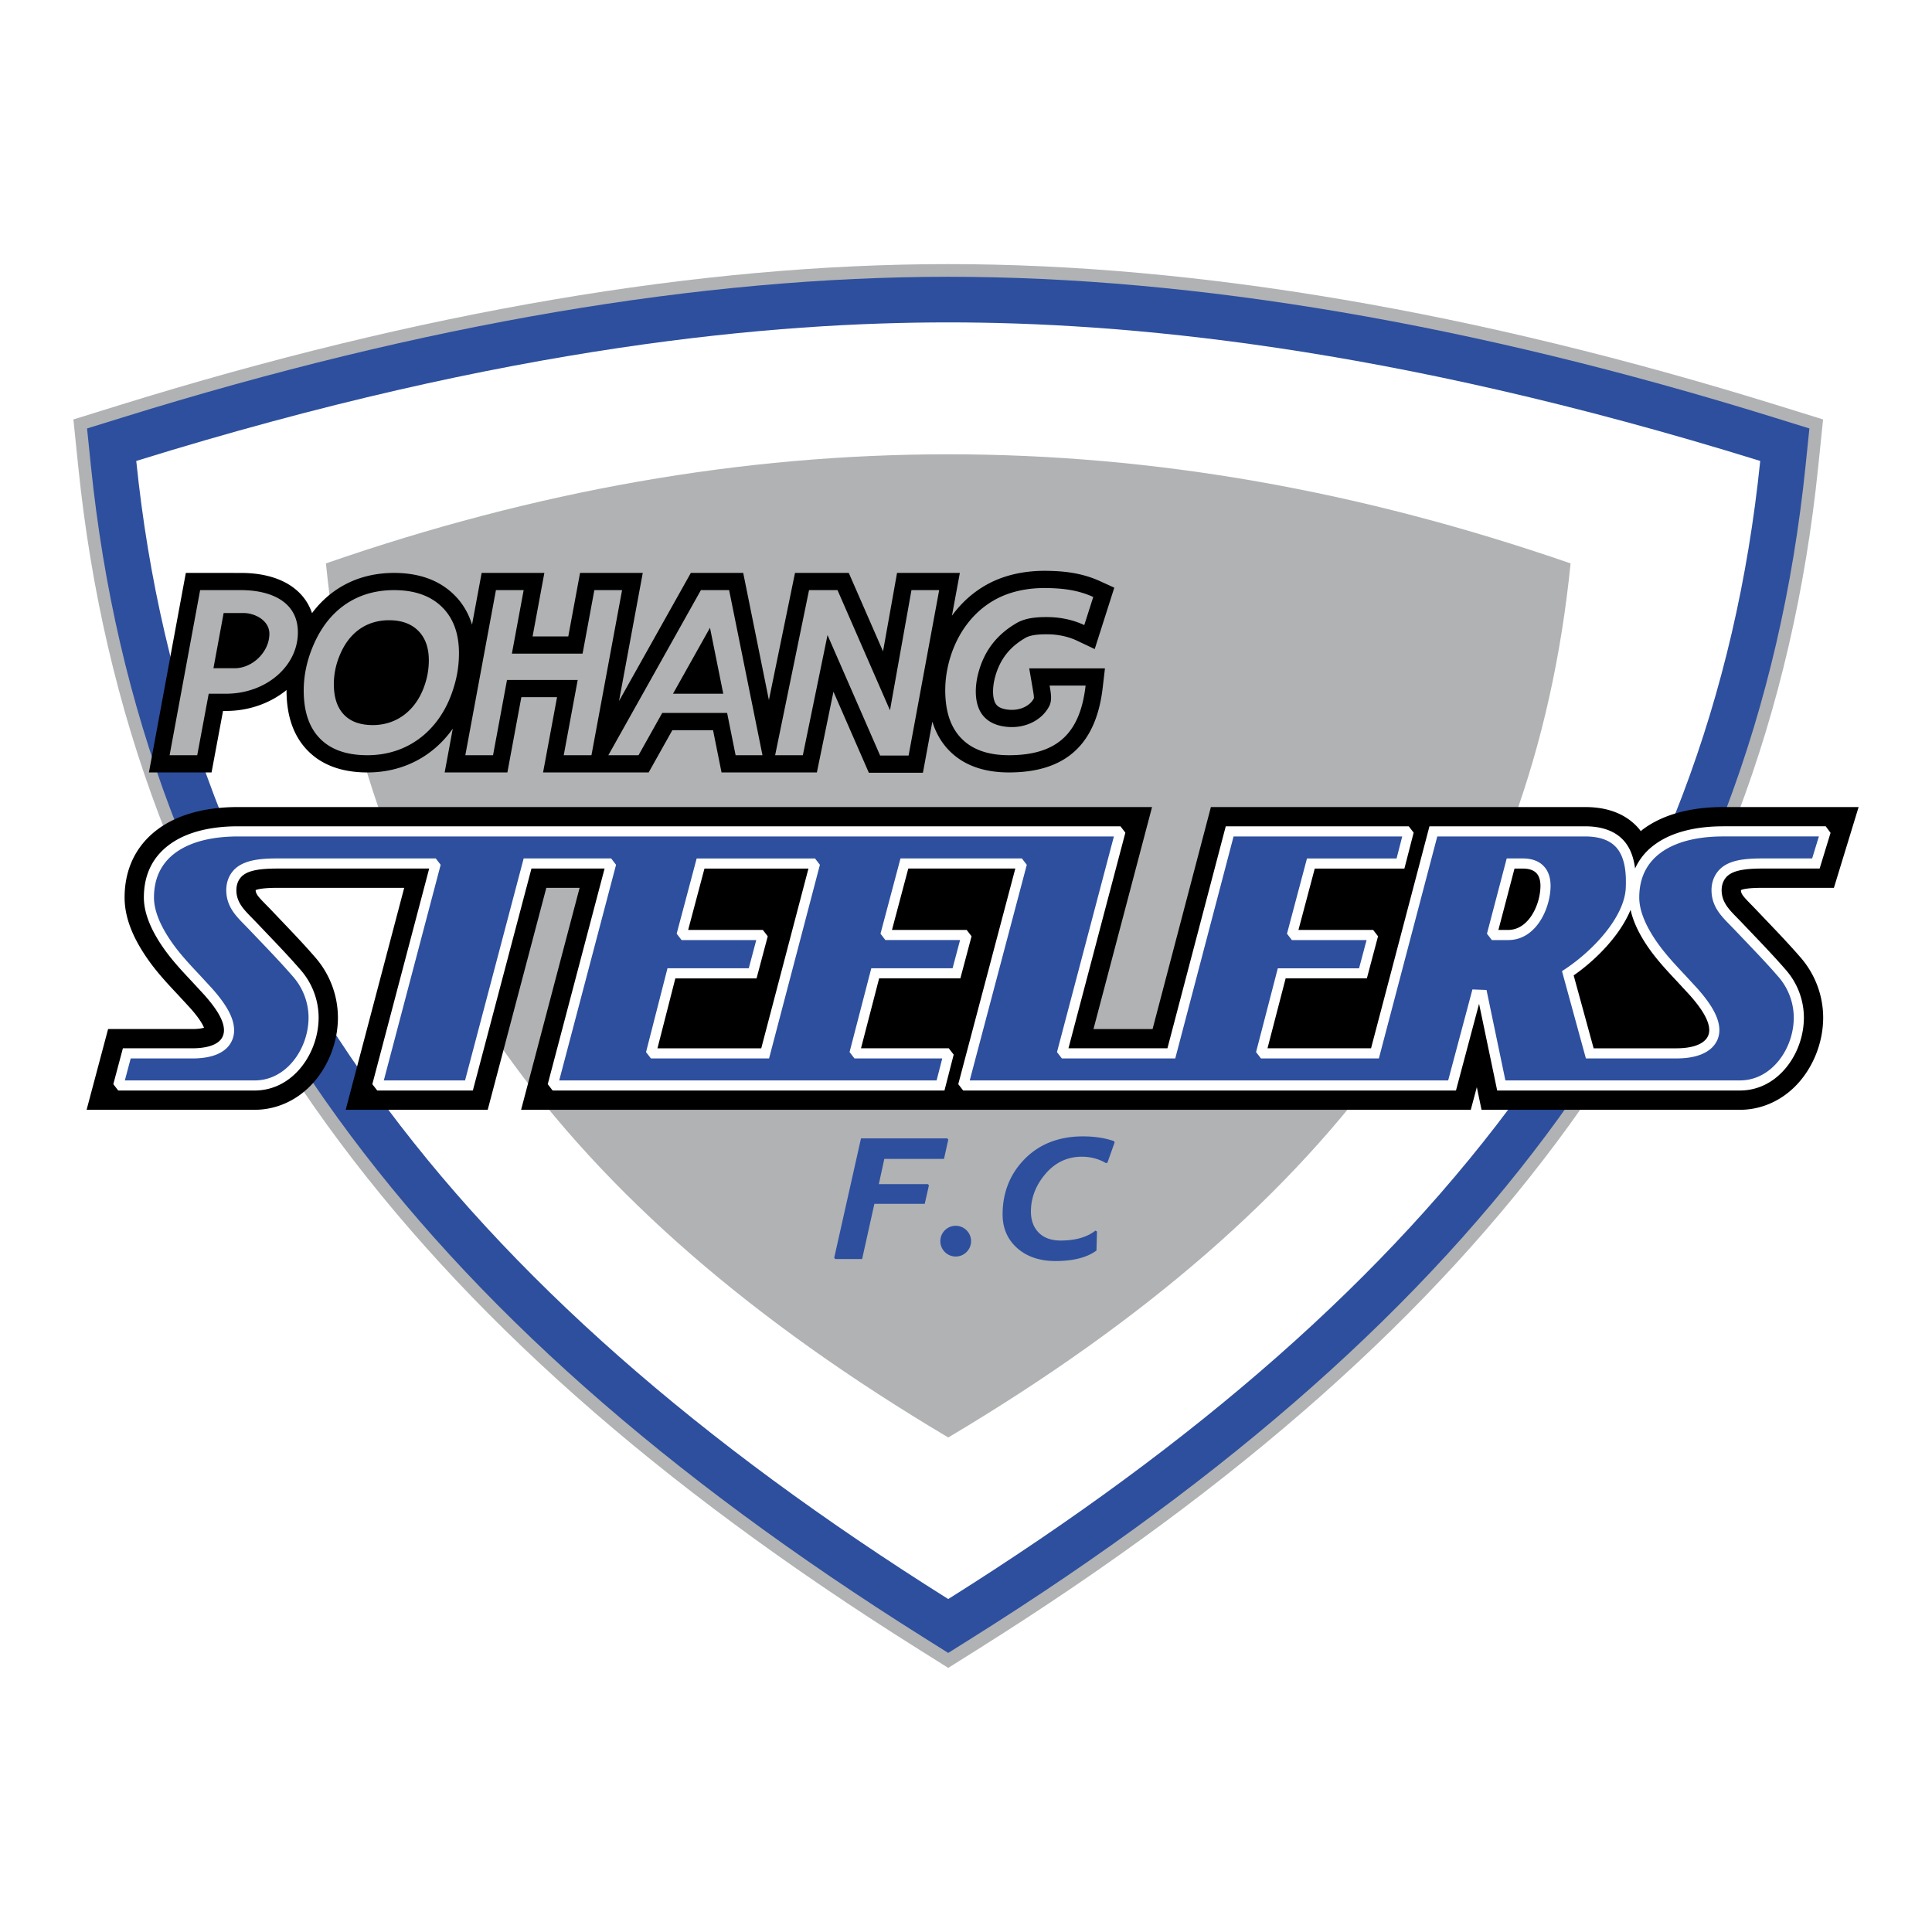
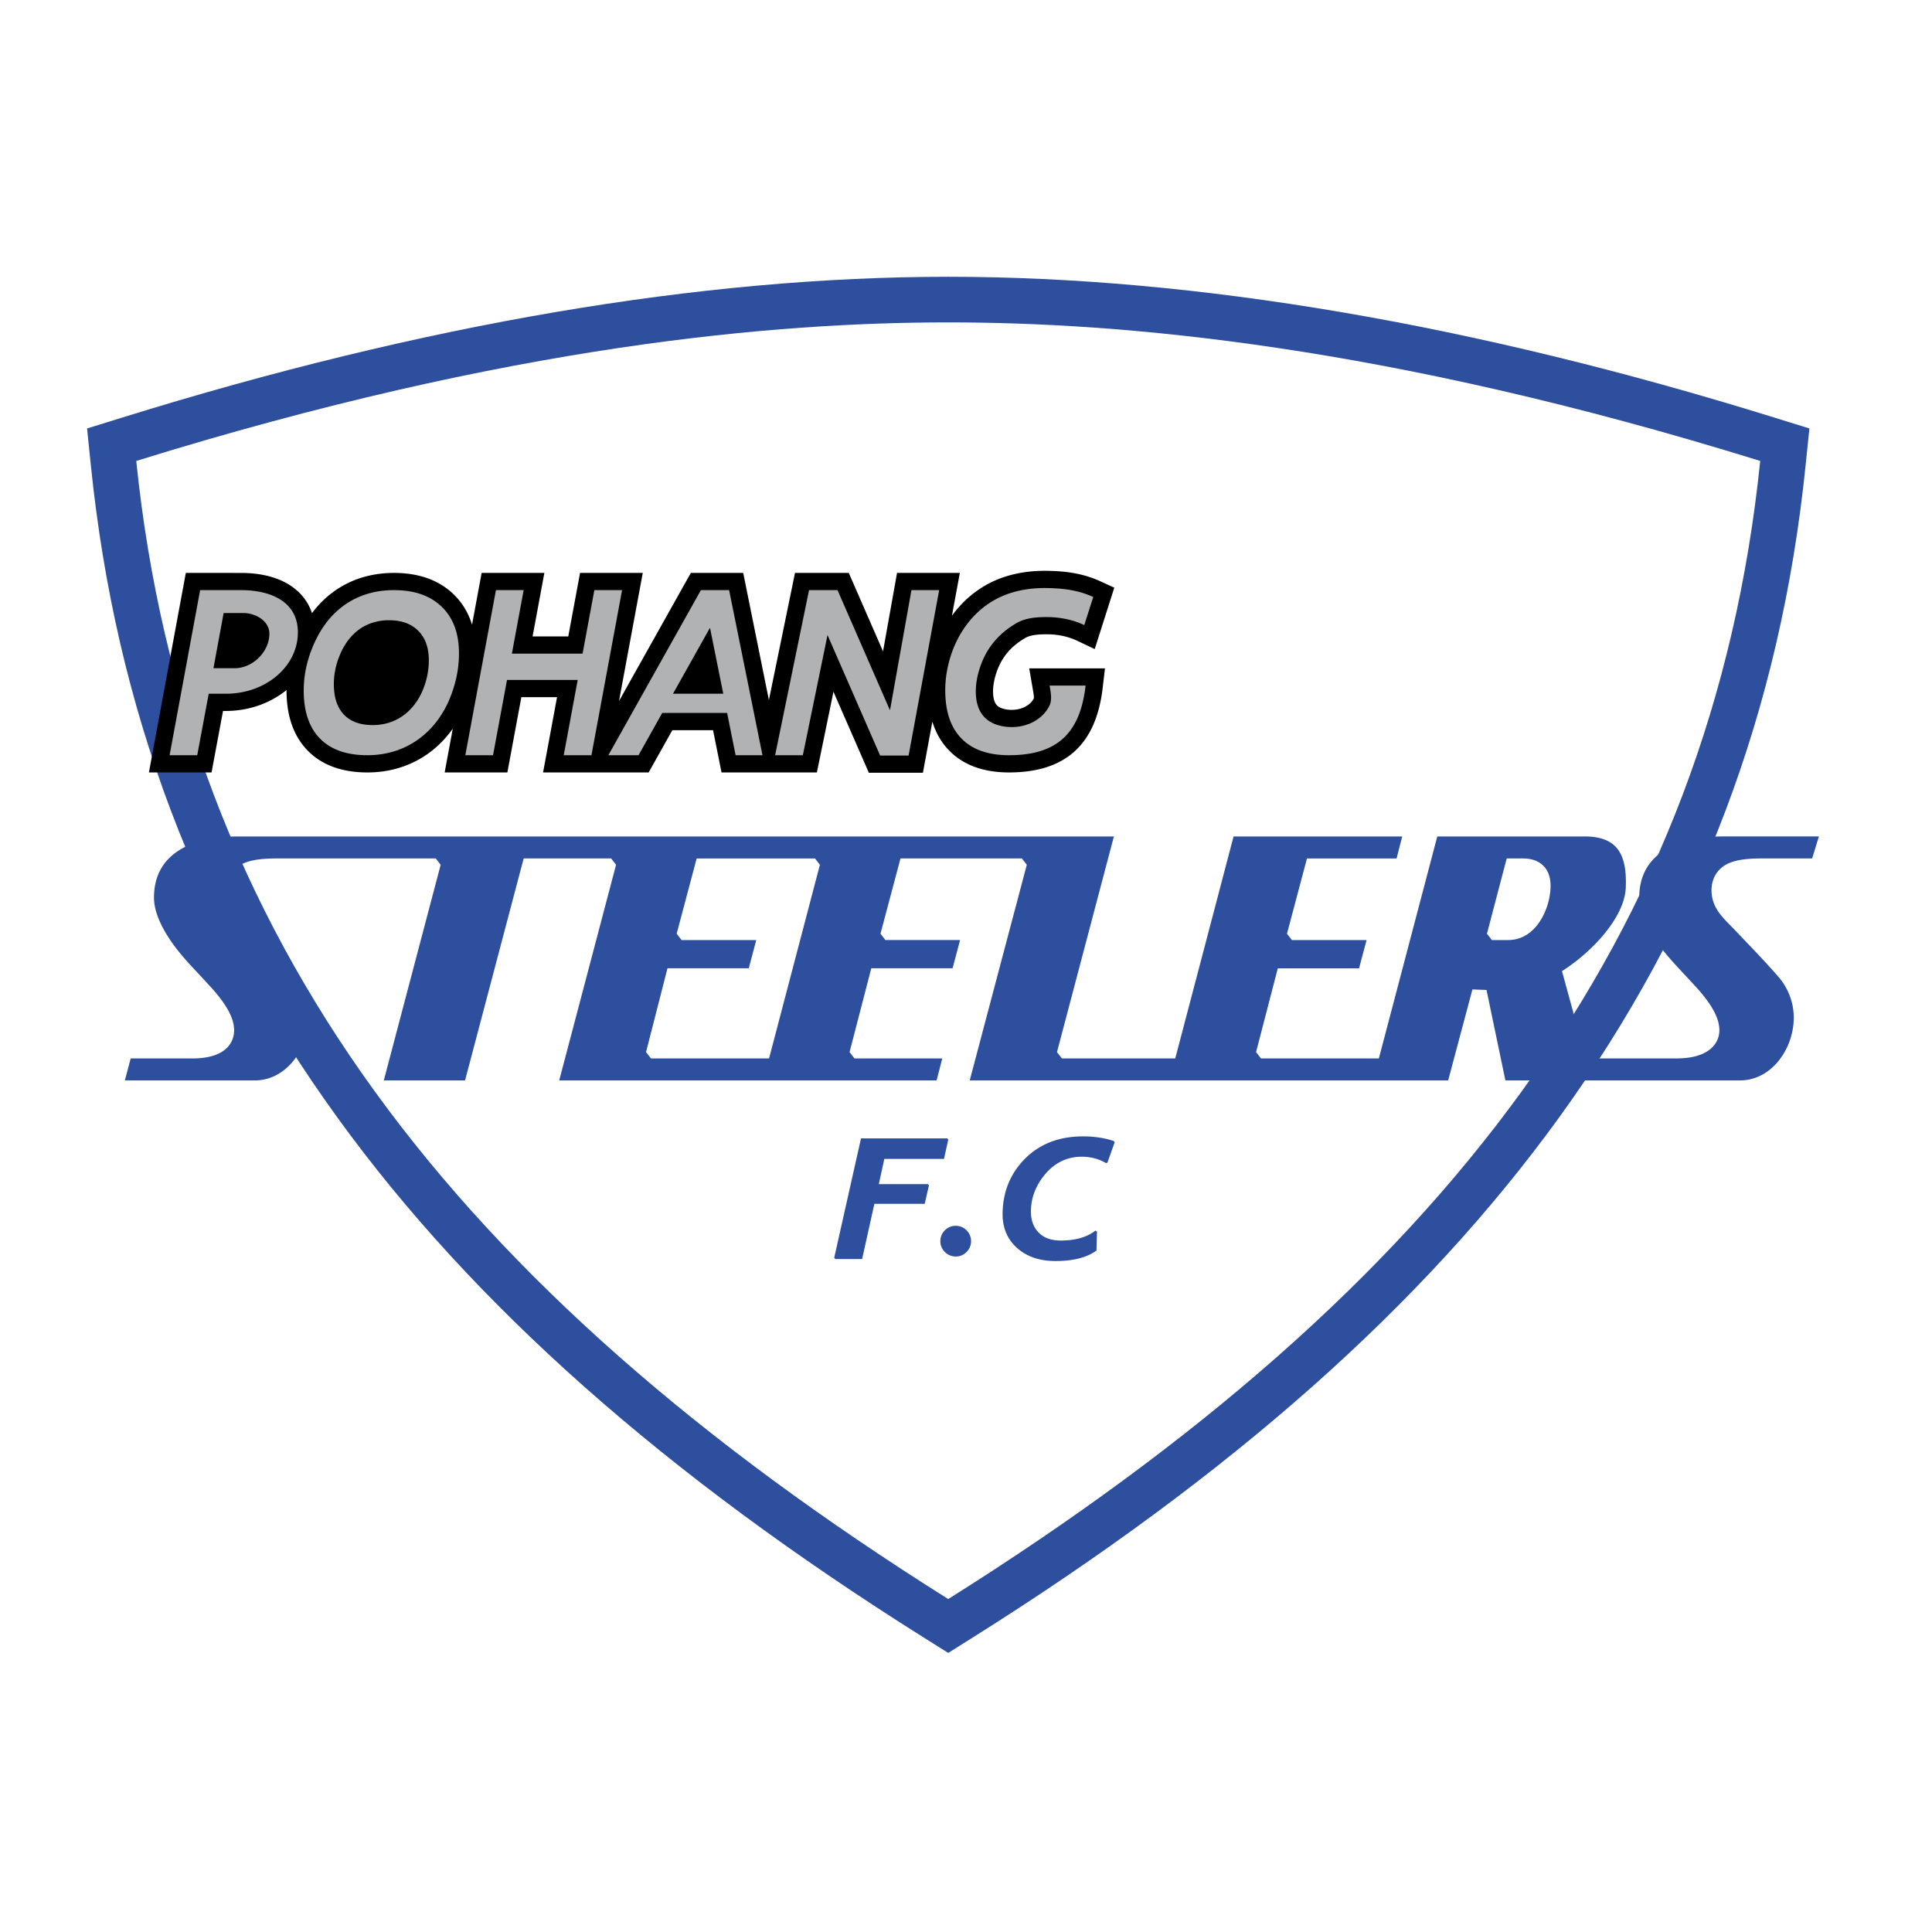
<svg xmlns="http://www.w3.org/2000/svg" width="2500" height="2500" viewBox="0 0 192.756 192.756">
  <g fill-rule="evenodd" clip-rule="evenodd">
    <path fill="#fff" d="M0 0h192.756v192.756H0V0z" />
-     <path d="M177.342 40.435c-30.102-9.346-57.94-14.085-82.737-14.085-24.797 0-52.633 4.739-82.736 14.086l-4.546 1.412.486 4.736c2.527 24.6 10.655 46.084 24.847 65.68 13.609 18.791 32.861 35.865 58.855 52.197l3.094 1.945 3.094-1.945c25.994-16.332 45.246-33.406 58.855-52.197 14.193-19.596 22.32-41.081 24.848-65.681l.486-4.736-4.546-1.412z" fill="#b0b2b4" />
    <path d="M176.967 41.643c-29.98-9.309-57.691-14.028-82.362-14.028-24.67 0-52.38 4.72-82.36 14.029l-3.559 1.104.381 3.707c2.504 24.373 10.555 45.656 24.613 65.067 13.512 18.658 32.649 35.625 58.504 51.869l2.42 1.521 2.422-1.521c25.855-16.244 44.992-33.211 58.504-51.869 14.057-19.411 22.109-40.694 24.613-65.067l.381-3.707-3.557-1.105z" fill="#2d4f9e" />
    <path d="M94.605 159.537C45.119 128.445 18.456 93.32 13.594 45.989c37.433-11.622 63.894-13.824 81.011-13.824 17.118 0 43.581 2.202 81.012 13.824-4.863 47.331-31.525 82.454-81.012 113.548z" fill="#fff" />
-     <path d="M156.697 56.212c-20.977-7.258-41.52-10.887-62.089-10.887-20.571 0-41.171 3.628-62.089 10.886 3.688 36.691 23.015 63.98 62.089 87.207 39.074-23.227 58.402-50.515 62.089-87.206z" fill="#b0b2b4" />
    <path d="M103.053 68.822c.041.243.1.588.1.78a.442.442 0 0 1-.006.08c-.395.75-1.359 1.206-2.414 1.134-1.062-.073-1.318-.484-1.4-.619-.324-.525-.342-1.603-.043-2.683.479-1.729 1.434-2.958 3.012-3.87.584-.339 1.535-.37 2.299-.359 1.006.015 2.018.239 2.846.632l1.773.841 1.953-6.125-1.384-.633c-1.898-.87-3.717-1.018-5.244-1.047-1.707-.033-3.287.213-4.697.734-1.957.722-3.626 2.03-4.873 3.744l.789-4.271h-6.266L88.1 64.986l-3.417-7.826h-5.366l-2.604 12.684-2.562-12.684h-5.226l-7.166 12.783 2.37-12.783h-6.257l-1.175 6.335h-3.56l1.174-6.335h-6.257l-.958 5.161c-.364-1.169-.966-2.178-1.817-3.006-1.465-1.429-3.473-2.155-5.963-2.155-1.358 0-2.643.226-3.817.672a9.63 9.63 0 0 0-3.216 2.036c-.414.393-.799.83-1.154 1.306a5.162 5.162 0 0 0-1.132-1.901c-1.644-1.746-4.145-2.112-5.954-2.112H18.54l-3.682 19.906h6.248l1.145-6.134h.283c2.333 0 4.461-.792 6.053-2.089v.05c0 2.555.714 4.576 2.122 6.004 1.41 1.438 3.413 2.169 5.951 2.169 3.535 0 6.551-1.592 8.514-4.372l-.811 4.372h6.258l1.393-7.508h3.561l-1.393 7.508H64.716l2.363-4.215h4.062l.847 4.215H81.5l1.654-8.057 3.531 8.087h5.395l.942-5.098c.351 1.138.915 2.111 1.69 2.897 1.41 1.438 3.414 2.17 5.951 2.17 5.637 0 8.697-2.77 9.355-8.468l.223-1.915h-7.555l.367 2.139z" />
    <path d="M100.664 75.348c-2.066 0-3.645-.553-4.728-1.658-.815-.826-1.323-1.933-1.526-3.318a10.82 10.82 0 0 1 .107-3.612c.644-3.297 2.684-6.266 5.926-7.463 1.246-.459 2.615-.655 4.068-.627 1.551.03 3.053.201 4.562.891l-.895 2.804c-1.053-.5-2.303-.779-3.555-.797-1.104-.016-2.268.058-3.186.589-2.01 1.164-3.221 2.784-3.805 4.899-.389 1.402-.414 2.993.236 4.044.492.795 1.373 1.334 2.742 1.429 1.799.124 3.391-.74 4.074-2.082.309-.602.156-1.328.035-2.047h3.592c-.536 4.66-2.741 6.948-7.647 6.948zM88.794 70.866l2.142-11.989h2.765l-3.05 16.502H87.81l-5.248-12.02L80.1 75.348h-2.765l3.383-16.471h2.841l5.235 11.989zM59.009 75.348H56.244l1.393-7.508h-7.054l-1.392 7.508h-2.765l3.054-16.471h2.765l-1.174 6.335h7.053l1.174-6.335h2.766l-3.055 16.471z" fill="#b0b2b4" />
-     <path d="M175.834 88.579h7.135l2.465-8.059h-13.547c-2.303 0-5.57.396-8.047 2.281-.051.039-.084.088-.133.127a5.56 5.56 0 0 0-.406-.486c-1.227-1.275-2.961-1.922-5.152-1.922h-37.338l-5.818 22.148h-5.896l5.844-22.148H23.702c-2.304 0-5.57.396-8.047 2.281-2.109 1.604-3.224 3.937-3.224 6.745 0 1.836.693 3.759 2.122 5.877.988 1.469 2.114 2.668 3.203 3.826l1.19 1.289c.95 1.062 1.285 1.688 1.407 1.998-.209.062-.563.131-1.178.131h-8.39l-2.145 8.057h16.767c2.047 0 4.004-.83 5.51-2.338 1.753-1.754 2.798-4.32 2.798-6.869v-.01a9.175 9.175 0 0 0-2.26-5.986c-1.106-1.278-2.227-2.451-3.524-3.81l-1.003-1.054-.428-.436c-.752-.765-.974-1.038-.992-1.366l-.001-.039.001-.01c.176-.077.706-.227 2.176-.227h12.644l-5.839 22.146h14.17l5.848-22.146h3.321l-5.838 22.146h94.75l.602-2.258c.006.021.471 2.258.471 2.258h25.779c2.045 0 4.002-.83 5.508-2.336 1.754-1.756 2.799-4.324 2.799-6.873v-.008a9.175 9.175 0 0 0-2.26-5.986c-1.104-1.275-2.223-2.446-3.518-3.803l-1.01-1.06-.426-.438c-.752-.765-.975-1.038-.992-1.366l-.002-.037c0-.009.002-.006.002-.013.157-.077.639-.226 2.141-.226z" />
-     <path d="M171.887 82.442c-2.008 0-4.834.328-6.883 1.888a5.997 5.997 0 0 0-1.871 2.317c-.135-1.026-.453-2.08-1.217-2.874-.852-.883-2.119-1.332-3.768-1.332h-15.531l-5.828 22.147h-10.33l1.809-6.975h8.104l1.115-4.201-.487-.633h-7.453l1.627-6.123h8.943l.924-3.583-.488-.631h-18.26l-5.818 22.147H106.6l5.678-21.514-.488-.634H23.702c-2.008 0-4.833.328-6.883 1.888-1.636 1.244-2.466 3-2.466 5.216 0 1.421.604 3.037 1.793 4.804.902 1.339 1.974 2.479 3.01 3.583l1.222 1.324c1.312 1.471 1.956 2.615 1.967 3.498.005.424-.132.781-.409 1.061-.499.506-1.455.773-2.763.773h-6.912l-.954 3.578.488.635h13.609c1.556 0 2.991-.613 4.15-1.773 1.4-1.402 2.236-3.463 2.236-5.512v-.008a7.254 7.254 0 0 0-1.791-4.73c-1.075-1.242-2.181-2.4-3.461-3.741l-1.007-1.056-.402-.414c-.793-.807-1.479-1.504-1.542-2.605a3.285 3.285 0 0 1-.003-.144c0-.364.079-.833.405-1.236.531-.658 1.602-.927 3.693-.927H42.82l-5.672 21.513.488.633h9.54l5.848-22.146h7.295l-5.671 21.513.489.633h39.092l.921-3.582-.489-.631h-8.758c.263-1.016 1.646-6.346 1.808-6.975h8.105l1.116-4.201-.488-.635h-7.451l1.626-6.123h10.68l-5.693 21.511.488.635h49.168l2.305-8.652c.277 1.318 1.807 8.652 1.807 8.652h24.217c1.555 0 2.99-.613 4.148-1.773 1.402-1.402 2.238-3.467 2.236-5.52a7.26 7.26 0 0 0-1.791-4.73c-1.072-1.239-2.176-2.395-3.453-3.733l-1.014-1.063-.402-.414c-.795-.807-1.48-1.504-1.543-2.605-.021-.376.031-.921.402-1.38.533-.658 1.592-.927 3.658-.927h5.713l1.09-3.562-.482-.653h-10.266v.002zm-9.203 8.327c.24 1.105.785 2.302 1.646 3.582.902 1.339 1.975 2.48 3.01 3.583l1.223 1.324c1.312 1.471 1.957 2.615 1.969 3.498v.02c0 .387-.139.721-.41.996-.369.373-1.168.818-2.883.818h-8.242c-.178-.646-1.832-6.688-1.992-7.275 2.292-1.592 4.659-4.05 5.679-6.546zm-82.025-4.112L75.95 104.59H65.595l1.784-6.975h8.103l1.116-4.201-.488-.635h-7.452l1.627-6.123 10.374.001zm71.265 0c.607 0 1.062.149 1.352.443.275.282.416.717.416 1.294 0 .025 0 .05-.002.074-.035 1.808-1.174 4.311-3.217 4.311h-.977c.262-.991 1.447-5.509 1.607-6.123l.821.001z" fill="#fff" />
    <path d="M180.799 85.647c.133-.436.453-1.483.672-2.194h-9.584c-1.852 0-4.445.292-6.271 1.682-1.371 1.043-2.068 2.528-2.068 4.412 0 1.215.545 2.643 1.621 4.24.857 1.271 1.854 2.333 2.908 3.456l1.24 1.344c1.502 1.682 2.209 3.004 2.225 4.158v.031c0 .652-.242 1.242-.701 1.707-.734.742-1.945 1.117-3.602 1.117H158.225l-2.385-8.709.305-.201c2.84-1.883 5.947-5.231 6.059-8.132.049-1.249-.004-3.031-1.016-4.083-.652-.678-1.674-1.021-3.039-1.021h-14.752l-5.828 22.147h-11.762l-.49-.633 2.17-8.361h8.107c.133-.498.541-2.037.75-2.816h-7.453l-.488-.635 1.994-7.507h8.939l.564-2.194h-16.828c-.189.728-5.818 22.147-5.818 22.147h-11.309l-.49-.633s5.361-20.318 5.678-21.514H23.702c-1.853 0-4.445.292-6.272 1.682-1.372 1.043-2.067 2.528-2.067 4.412 0 1.216.545 2.643 1.621 4.24.856 1.271 1.853 2.333 2.909 3.456l1.239 1.344c1.503 1.682 2.209 3.004 2.224 4.156v.037a2.43 2.43 0 0 1-.7 1.748c-.703.713-1.875 1.072-3.481 1.072h-6.136l-.583 2.193h12.952c1.281 0 2.47-.512 3.436-1.479 1.215-1.215 1.94-3.01 1.94-4.797v-.008a6.238 6.238 0 0 0-1.544-4.068c-1.059-1.224-2.157-2.374-3.428-3.705l-1.012-1.06-.391-.401c-.858-.873-1.746-1.775-1.829-3.255a3.567 3.567 0 0 1-.006-.206c0-.712.216-1.354.63-1.868.924-1.143 2.699-1.301 4.479-1.301h15.794l.488.634-5.672 21.512h8.106l5.848-22.146h8.729l.488.634-5.671 21.512h37.653l.564-2.193h-8.76l-.489-.633 2.168-8.361h8.11l.748-2.816h-7.452l-.488-.635 1.995-7.507h12.113l.488.634s-5.377 20.314-5.693 21.512h47.734l2.42-9.078 1.406.053s1.73 8.291 1.885 9.025h23.395c1.279 0 2.469-.512 3.434-1.479 1.217-1.215 1.941-3.01 1.941-4.799v-.006a6.244 6.244 0 0 0-1.545-4.068c-1.057-1.223-2.152-2.369-3.422-3.698l-1.016-1.066-.391-.401c-.857-.873-1.744-1.775-1.828-3.255a3.525 3.525 0 0 1-.006-.204c0-.713.217-1.356.631-1.87.873-1.08 2.406-1.301 4.443-1.301h4.968zM76.729 105.6H64.944l-.489-.629 2.14-8.365h8.11l.748-2.816h-7.452l-.489-.635 1.995-7.507H81.314l.488.633-5.073 19.319zm73.744-11.81h-1.631l-.488-.634 1.971-7.509h1.6c.891 0 1.588.251 2.072.747.486.495.721 1.2.703 2.096-.044 2.137-1.417 5.3-4.227 5.3zM95.351 122.297c-.845 0-1.533.688-1.533 1.533s.688 1.533 1.533 1.533 1.533-.688 1.533-1.533-.688-1.533-1.533-1.533zM87.68 118.141l.549-2.52h5.953l.427-1.92-.098-.123h-8.609l-2.673 11.91.099.125h2.686s1.188-5.355 1.223-5.508h5.023l.418-1.842-.099-.123-4.899.001zM111.146 113.852c-.895-.314-1.938-.475-3.098-.475-2.375 0-4.326.754-5.797 2.24-1.475 1.49-2.221 3.357-2.221 5.549 0 1.369.49 2.498 1.459 3.359.965.855 2.248 1.289 3.814 1.289 1.752 0 3.115-.344 4.053-1.02l.039-.031.051-1.898-.162-.082c-.832.654-1.996.986-3.463.986-.934 0-1.668-.264-2.184-.785-.518-.521-.781-1.23-.781-2.109 0-1.375.494-2.645 1.465-3.775.967-1.125 2.182-1.695 3.607-1.695.881 0 1.695.215 2.418.639l.146-.053.713-2.01-.059-.129z" fill="#2d4f9e" />
    <path d="M36.658 75.348c-2.067 0-3.645-.553-4.728-1.658-1.086-1.102-1.628-2.701-1.628-4.798 0-1.437.289-2.867.869-4.289.579-1.422 1.342-2.586 2.296-3.494a7.874 7.874 0 0 1 2.64-1.672c.981-.373 2.051-.56 3.208-.56 2.034 0 3.625.556 4.766 1.668 1.141 1.109 1.71 2.654 1.71 4.625 0 1.404-.243 2.692-.732 4.043-1.362 3.762-4.434 6.135-8.401 6.135zm.539-3.007c2.427 0 4.306-1.506 5.139-3.895a7.57 7.57 0 0 0 .448-2.567c0-1.251-.348-2.232-1.047-2.937-.698-.706-1.671-1.06-2.915-1.06a5.32 5.32 0 0 0-1.963.355c-.6.239-1.14.592-1.615 1.062-.584.575-1.051 1.314-1.405 2.218a7.414 7.414 0 0 0-.532 2.724c0 1.331.332 2.347.997 3.046.663.704 1.628 1.054 2.893 1.054zM72.545 71.132H66.07l-2.363 4.216h-3.011l9.233-16.471h2.815l3.328 16.471h-2.681l-.846-4.216zm-5.399-1.919h5.014l-1.324-6.581-3.69 6.581zM16.922 75.348l3.045-16.471h4.075c3.042 0 5.869 1.202 5.667 4.547-.191 3.179-3.254 5.79-7.177 5.79h-1.709l-1.145 6.135h-2.756v-.001zm4.374-8.679h2.124c1.78 0 3.457-1.638 3.457-3.438 0-1.332-1.451-2.07-2.585-2.07h-1.979l-1.017 5.508z" fill="#b0b2b4" />
  </g>
</svg>